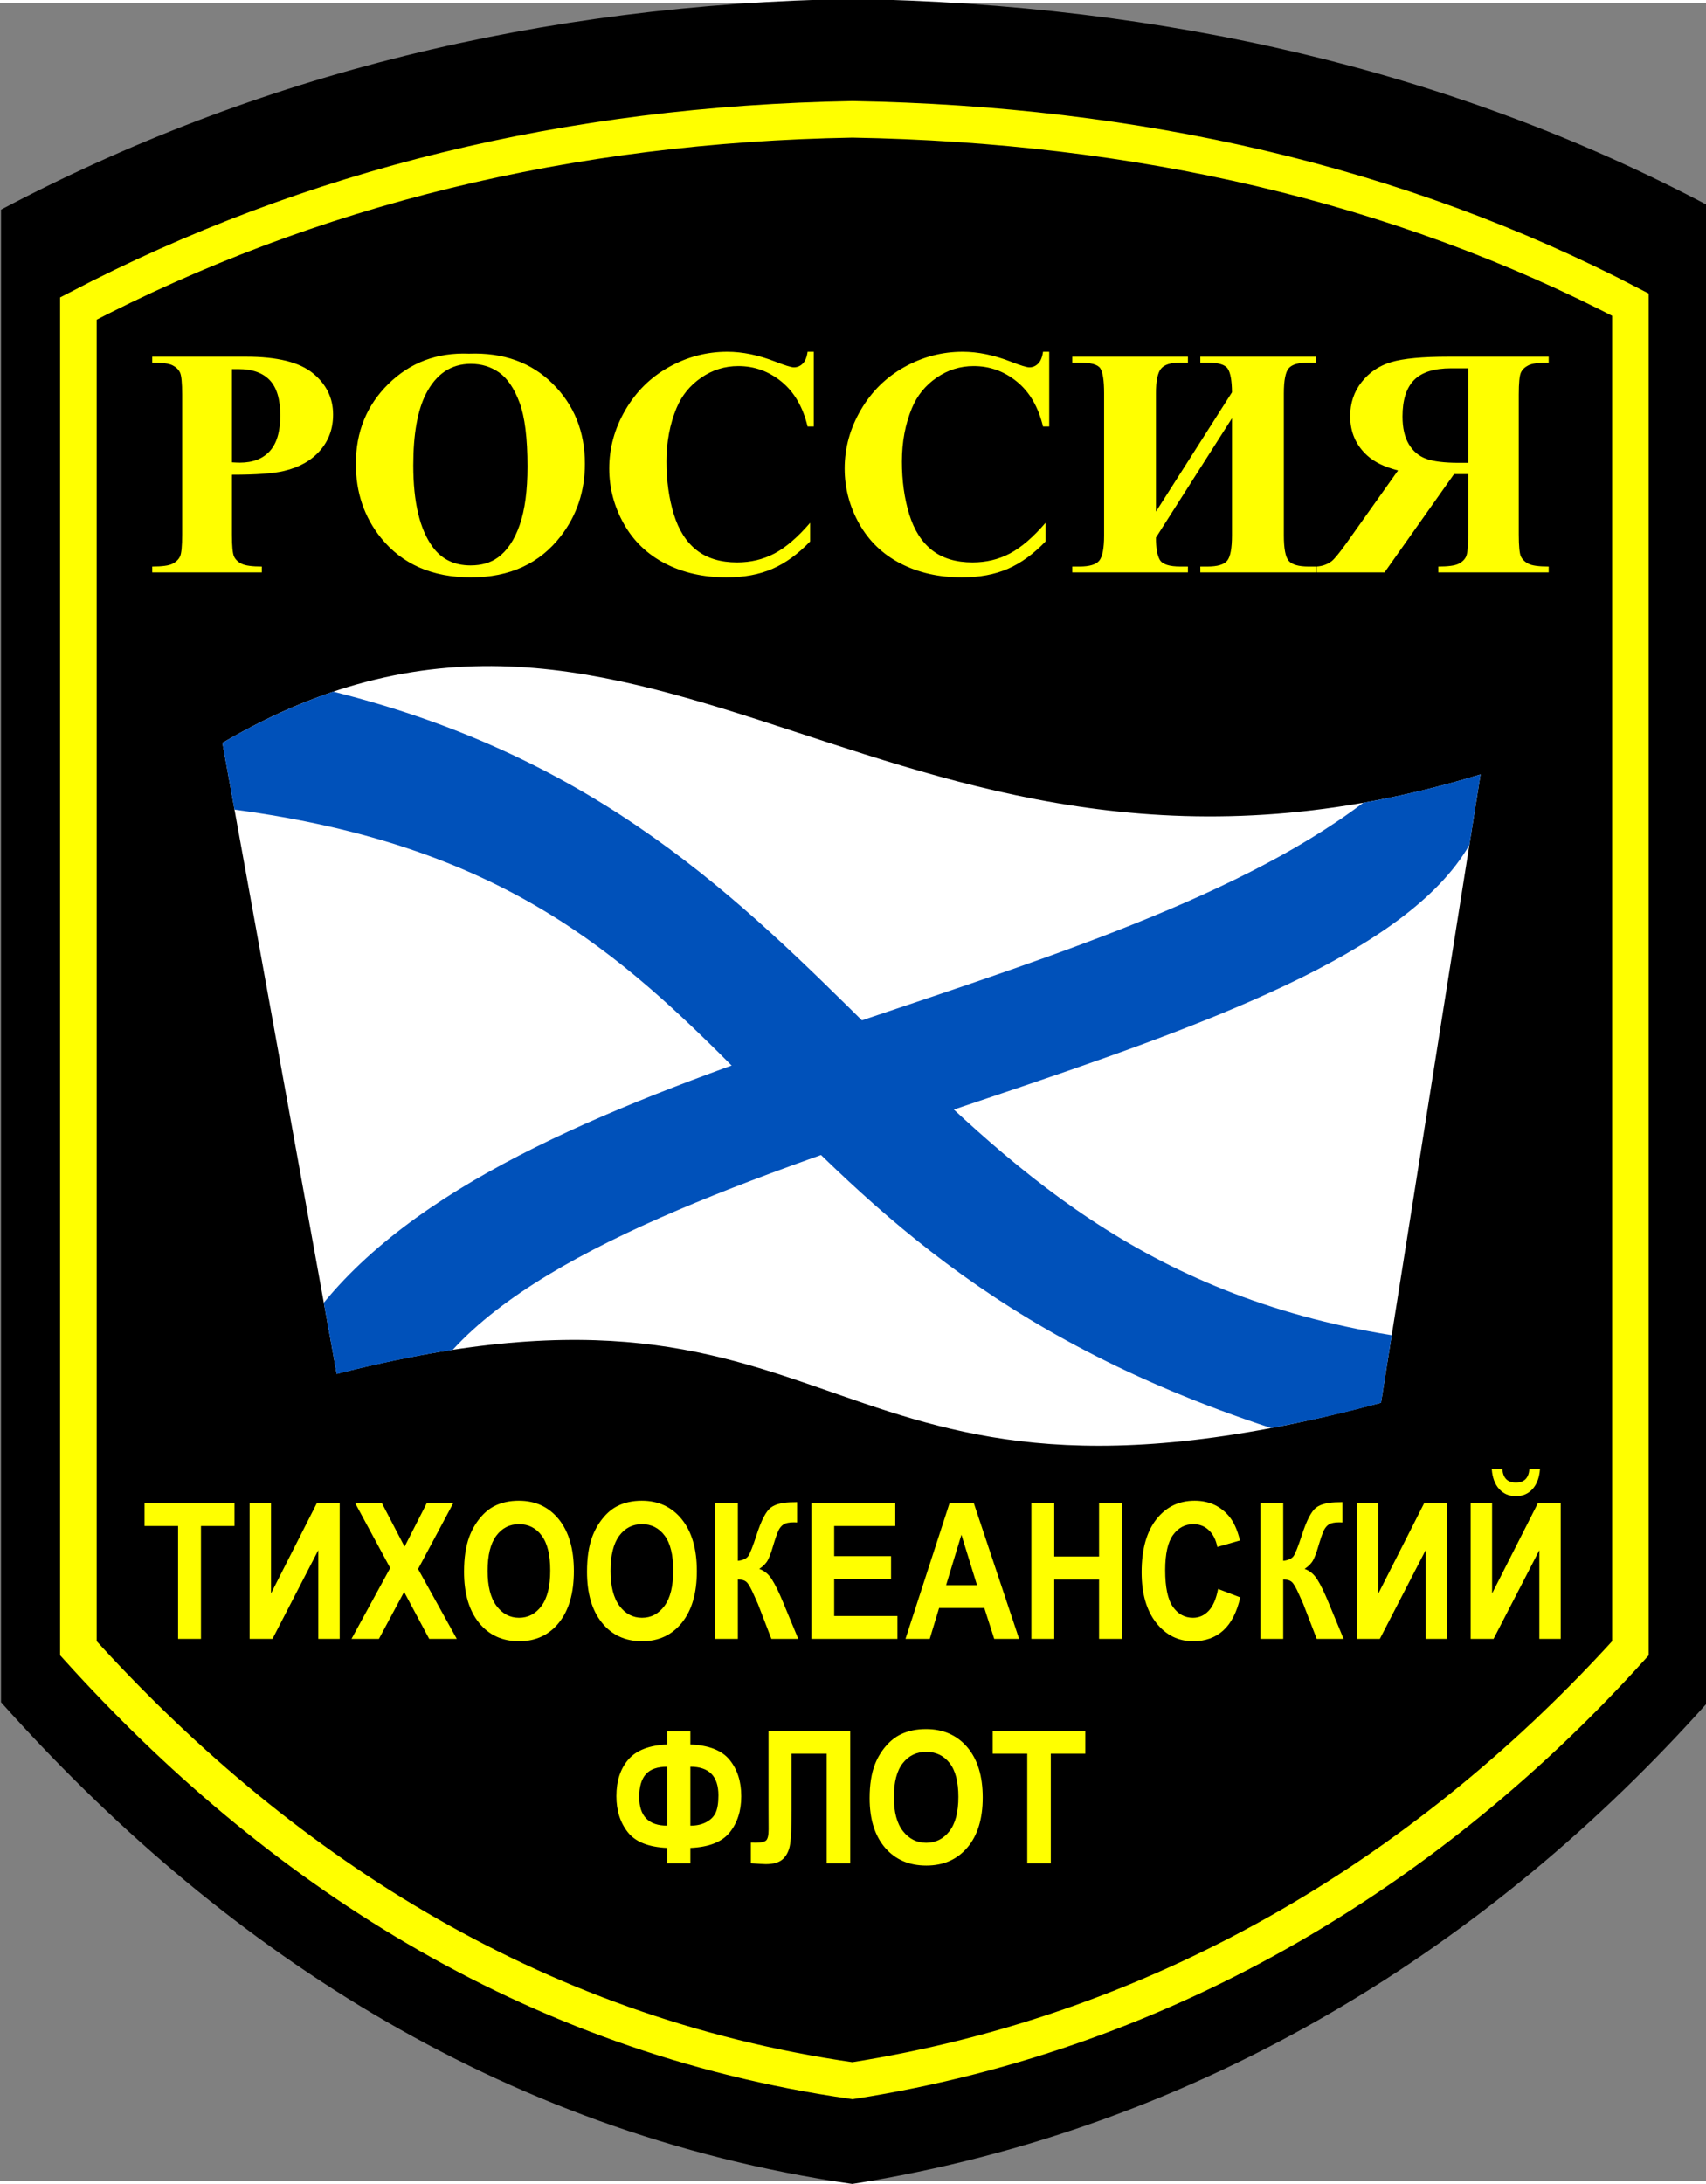
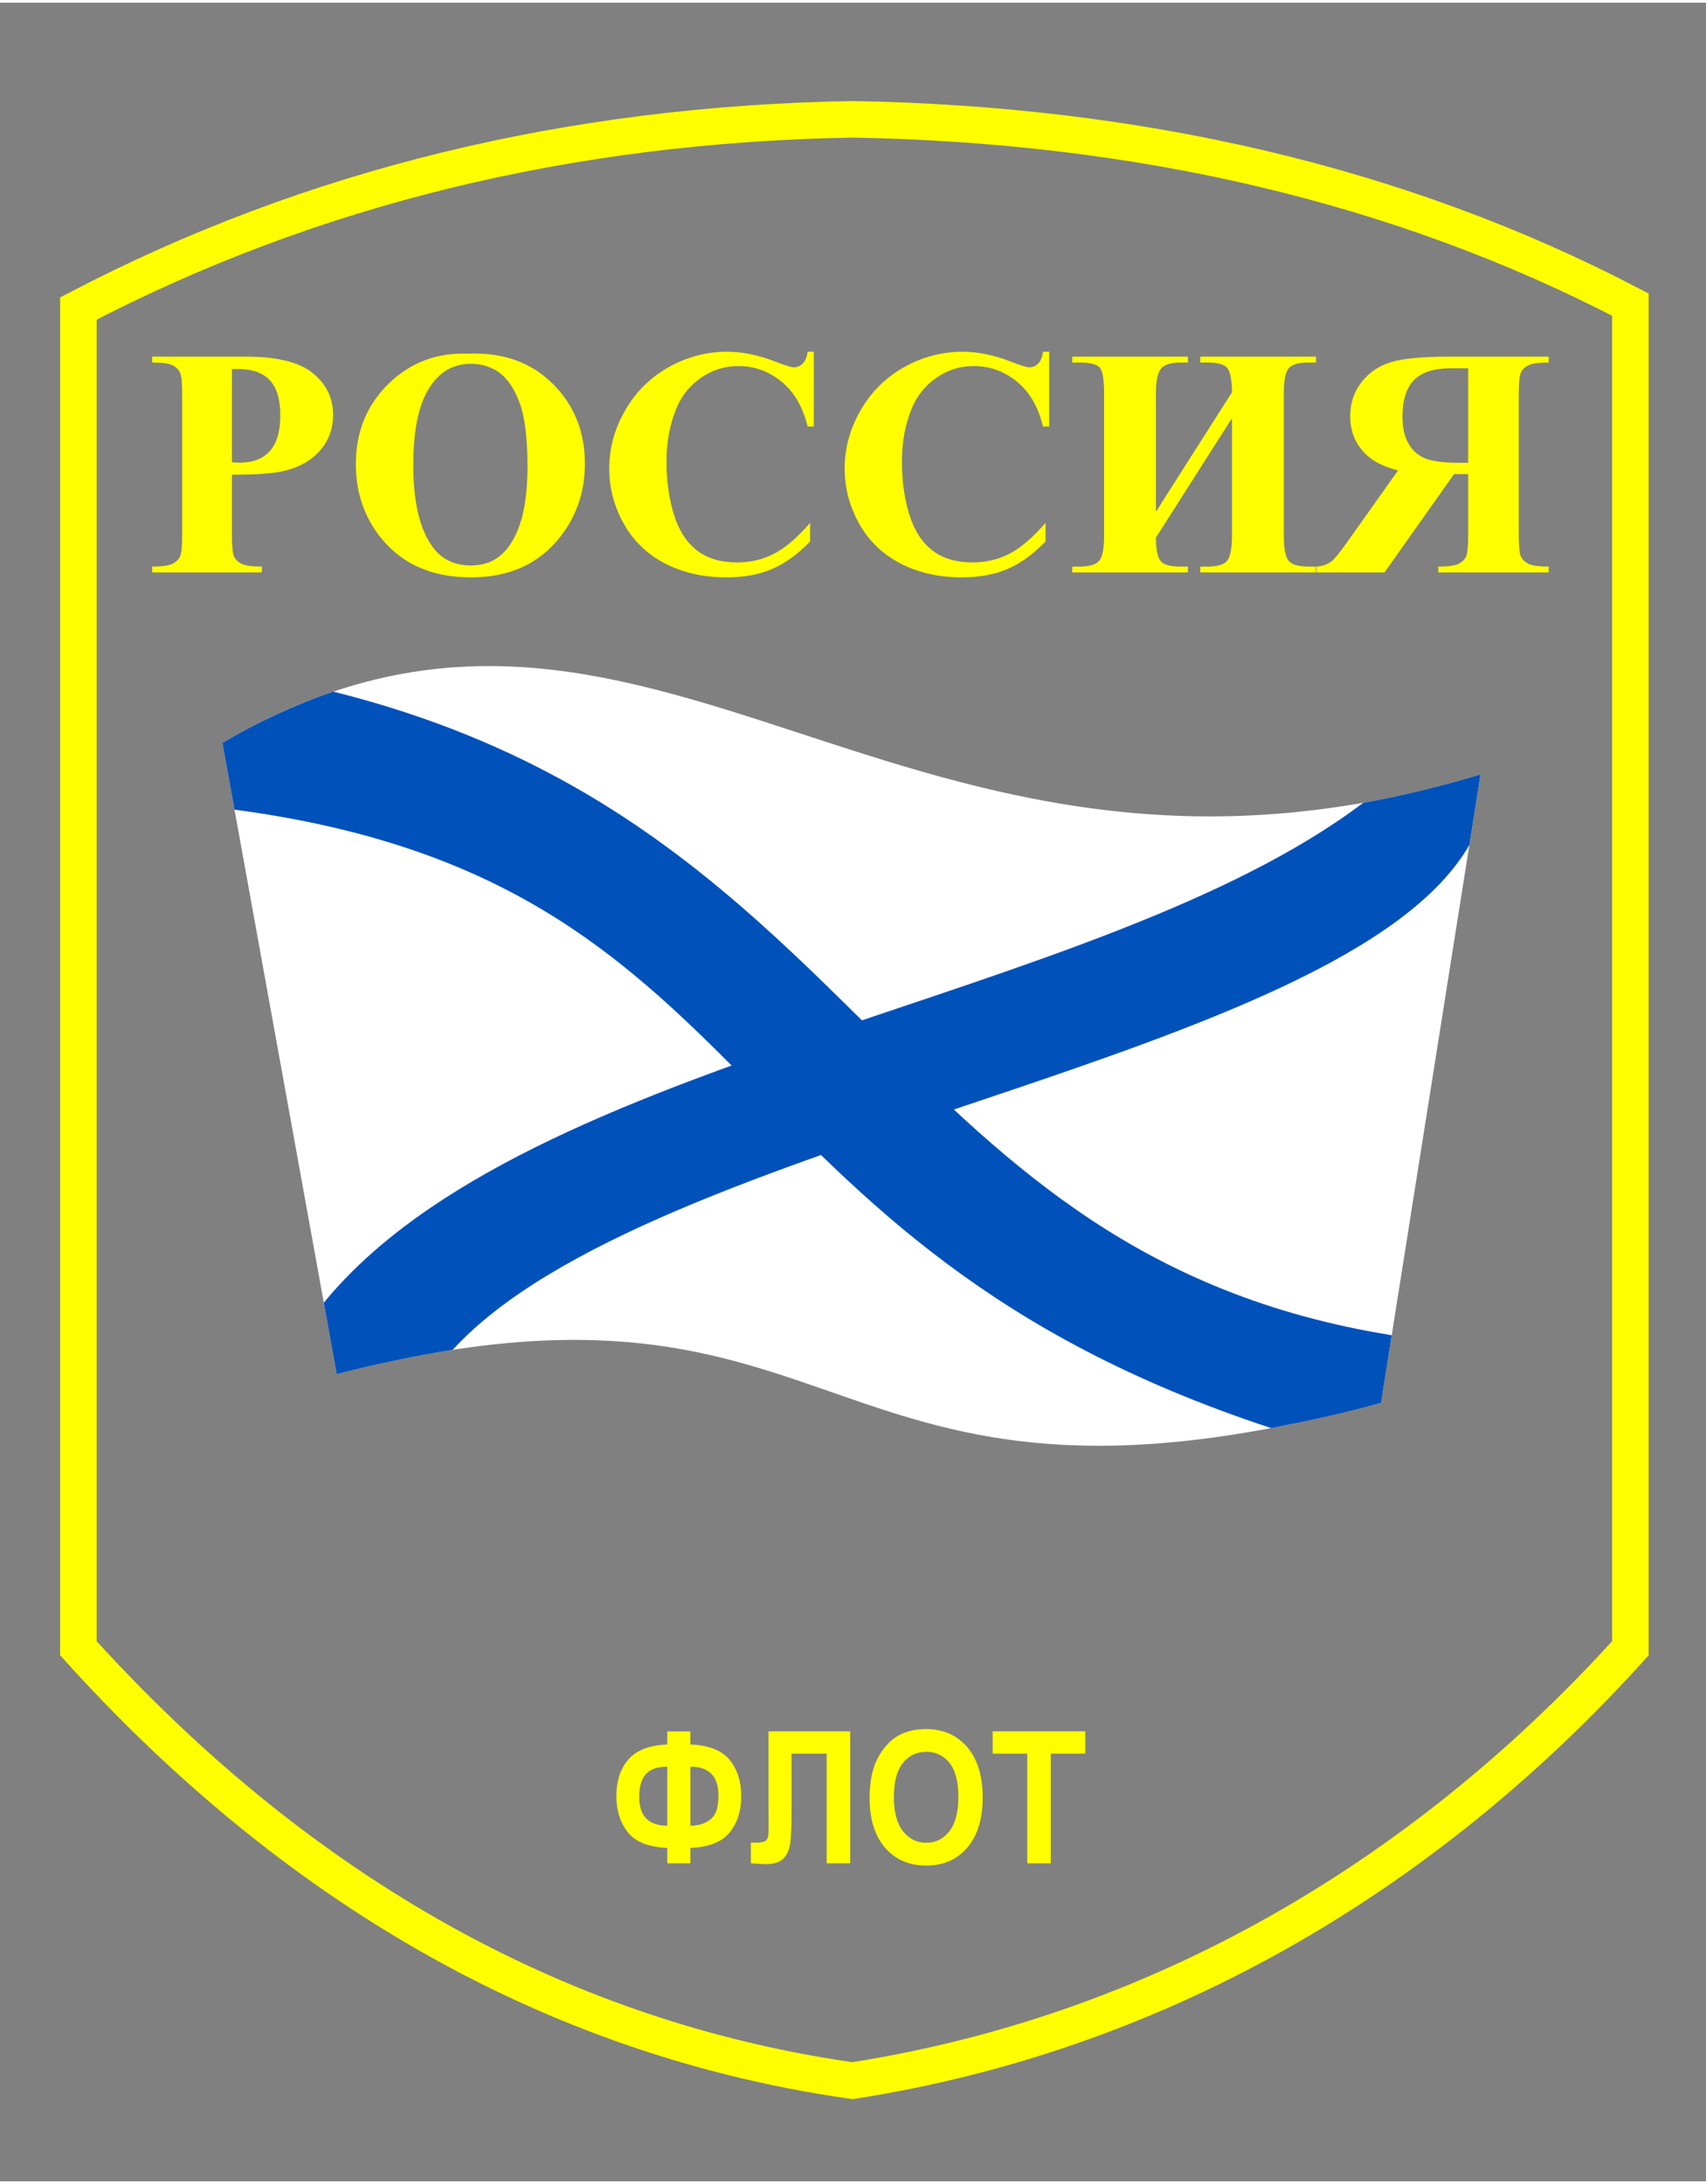
<svg xmlns="http://www.w3.org/2000/svg" xmlns:ns1="http://sodipodi.sourceforge.net/DTD/sodipodi-0.dtd" xmlns:ns2="http://www.inkscape.org/namespaces/inkscape" version="1.0" width="312.6" height="400" viewBox="0 0 199 254" id="svg2" xml:space="preserve" ns1:version="0.32" ns2:version="0.46" ns1:docname="Sleeve_Insignia_of_the_Russian_Pacific_Fleet.svg" ns2:output_extension="org.inkscape.output.svg.inkscape">
  <rect x="0" y="0" width="199" height="254" fill="#808080" stroke="none" />
  <ns1:namedview ns2:window-height="968" ns2:window-width="1280" ns2:pageshadow="2" ns2:pageopacity="0.0" guidetolerance="10.0" gridtolerance="10.0" objecttolerance="10.0" borderopacity="1.0" bordercolor="#666666" pagecolor="#ffffff" id="base" showgrid="false" ns2:zoom="1.91" ns2:cx="168.22323" ns2:cy="201.26022" ns2:window-x="-4" ns2:window-y="-4" ns2:current-layer="svg2" />
  <defs id="defs4">
    <clipPath id="border">
      <rect width="50" height="30" x="0" y="0" id="rect7" />
    </clipPath>
  </defs>
  <g transform="matrix(1.003,0,0,1.003,-241.105,269.357)" id="g2479">
    <g transform="translate(240.5,-268.999)" id="g2475">
-       <path d="M 198.5,24 L 198.5,197.999 C 173.5,225.999 140,247.499 99,253.999 C 57.5,247.999 25,225.999 0,197.999 L 0,24.5 C 29.706,8.805 62.707,0.638 99,0 C 135.293,0.638 168.794,8.305 198.5,24 L 198.5,24 z" id="path6" style="fill:#000000" />
      <path d="M 189.499,35.543 L 189.499,191.731 C 166.767,216.864 136.305,236.165 99.022,241.999 C 61.286,236.614 31.733,216.864 9.001,191.731 L 9.001,35.992 C 36.013,21.904 66.021,14.573 99.022,14 C 132.024,14.573 162.487,21.455 189.499,35.543 L 189.499,35.543 z" id="path14" style="fill:none;stroke:#ffff00;stroke-width:4.252;stroke-miterlimit:3.864" />
    </g>
    <g id="g2463">
      <path d="M 400.995,-105.808 C 334.481,-87.985 340.618,-124.743 279.541,-109.163 L 266.249,-182.515 C 316.114,-211.702 344.667,-158.178 412.568,-178.845" id="path2474" style="fill:#ffffff" />
      <g id="g2459">
        <path d="M 279.54,-109.146 C 284.007,-110.296 289.028,-111.343 293.034,-111.96 C 316.081,-137.132 396.679,-145.308 411.269,-170.646 L 412.569,-178.85 C 408.143,-177.503 403.315,-176.325 398.934,-175.554 C 368.012,-152.181 301.877,-146.522 278.041,-117.436 L 279.54,-109.146 z" id="path2461" style="fill:#0051ba;fill-opacity:1;fill-rule:evenodd;stroke:none;stroke-width:0.1;stroke-linecap:butt;stroke-linejoin:miter;stroke-miterlimit:4;stroke-dasharray:none;stroke-opacity:1" />
-         <path d="M 400.999,-105.806 C 396.704,-104.598 392.531,-103.696 388.228,-102.858 C 322.47,-124.455 330.063,-166.446 267.654,-174.754 L 266.246,-182.513 C 270.146,-184.827 274.667,-186.954 279.143,-188.472 C 341.044,-173.004 344.165,-123.017 402.239,-113.657 L 400.999,-105.806 z" id="path2438" style="fill:#0051ba;fill-opacity:1;fill-rule:evenodd;stroke:none;stroke-width:0.1;stroke-linecap:butt;stroke-linejoin:miter;stroke-miterlimit:4;stroke-dasharray:none;stroke-opacity:1" />
+         <path d="M 400.999,-105.806 C 396.704,-104.598 392.531,-103.696 388.228,-102.858 C 322.47,-124.455 330.063,-166.446 267.654,-174.754 L 266.246,-182.513 C 270.146,-184.827 274.667,-186.954 279.143,-188.472 C 341.044,-173.004 344.165,-123.017 402.239,-113.657 z" id="path2438" style="fill:#0051ba;fill-opacity:1;fill-rule:evenodd;stroke:none;stroke-width:0.1;stroke-linecap:butt;stroke-linejoin:miter;stroke-miterlimit:4;stroke-dasharray:none;stroke-opacity:1" />
      </g>
    </g>
  </g>
  <g transform="matrix(20,0,0,20,-1540,-226)" clip-path="url(#border)" id="g9" style="fill:#009542;fill-opacity:1" />
  <path d="M 27.055,55.033 L 27.055,62.009 C 27.055,63.37 27.138,64.226 27.305,64.579 C 27.472,64.931 27.769,65.213 28.196,65.423 C 28.623,65.633 29.405,65.739 30.543,65.739 L 30.543,66.425 L 17.759,66.425 L 17.759,65.739 C 18.922,65.739 19.71,65.63 20.125,65.414 C 20.539,65.197 20.83,64.916 20.997,64.57 C 21.164,64.223 21.247,63.37 21.247,62.009 L 21.247,45.681 C 21.247,44.32 21.164,43.464 20.997,43.111 C 20.83,42.759 20.536,42.477 20.115,42.267 C 19.695,42.057 18.909,41.952 17.759,41.952 L 17.759,41.265 L 28.725,41.265 C 32.337,41.265 34.928,41.908 36.499,43.195 C 38.07,44.481 38.855,46.089 38.855,48.019 C 38.855,49.652 38.348,51.05 37.334,52.212 C 36.32,53.375 34.922,54.167 33.141,54.587 C 31.941,54.884 29.912,55.033 27.055,55.033 L 27.055,55.033 z M 27.055,42.712 L 27.055,53.585 C 27.463,53.61 27.772,53.622 27.982,53.622 C 29.492,53.622 30.654,53.174 31.471,52.277 C 32.287,51.38 32.695,49.992 32.695,48.112 C 32.695,46.244 32.287,44.877 31.471,44.011 C 30.654,43.145 29.436,42.712 27.816,42.712 L 27.055,42.712 z M 54.701,40.913 C 58.709,40.764 61.965,41.933 64.47,44.419 C 66.975,46.906 68.227,50.017 68.227,53.752 C 68.227,56.944 67.293,59.752 65.426,62.176 C 62.952,65.392 59.457,67 54.942,67 C 50.415,67 46.914,65.466 44.44,62.399 C 42.486,59.974 41.509,57.098 41.509,53.771 C 41.509,50.035 42.78,46.921 45.322,44.429 C 47.864,41.936 50.99,40.764 54.701,40.913 L 54.701,40.913 z M 54.924,42.1 C 52.623,42.1 50.873,43.275 49.673,45.625 C 48.696,47.555 48.207,50.326 48.207,53.938 C 48.207,58.23 48.962,61.403 50.471,63.456 C 51.522,64.891 52.994,65.609 54.887,65.609 C 56.161,65.609 57.225,65.299 58.078,64.681 C 59.167,63.889 60.014,62.625 60.62,60.887 C 61.226,59.149 61.529,56.882 61.529,54.086 C 61.529,50.759 61.22,48.269 60.601,46.618 C 59.983,44.967 59.194,43.801 58.236,43.121 C 57.277,42.44 56.173,42.1 54.924,42.1 L 54.924,42.1 z M 94.927,40.69 L 94.927,49.411 L 94.204,49.411 C 93.66,47.135 92.645,45.39 91.161,44.178 C 89.676,42.966 87.994,42.36 86.114,42.36 C 84.543,42.36 83.102,42.811 81.791,43.714 C 80.48,44.617 79.521,45.799 78.915,47.258 C 78.136,49.126 77.746,51.204 77.746,53.493 C 77.746,55.744 78.03,57.794 78.599,59.643 C 79.168,61.493 80.059,62.89 81.271,63.837 C 82.484,64.783 84.054,65.256 85.984,65.256 C 87.567,65.256 89.018,64.91 90.335,64.217 C 91.653,63.524 93.041,62.331 94.501,60.636 L 94.501,62.807 C 93.091,64.279 91.622,65.346 90.094,66.008 C 88.566,66.669 86.782,67 84.741,67 C 82.057,67 79.672,66.462 77.588,65.386 C 75.504,64.31 73.896,62.764 72.764,60.747 C 71.632,58.731 71.066,56.585 71.066,54.309 C 71.066,51.909 71.694,49.633 72.95,47.481 C 74.205,45.329 75.9,43.659 78.034,42.471 C 80.167,41.284 82.434,40.69 84.834,40.69 C 86.603,40.69 88.47,41.073 90.437,41.84 C 91.575,42.286 92.299,42.508 92.608,42.508 C 93.004,42.508 93.347,42.363 93.638,42.072 C 93.929,41.782 94.117,41.321 94.204,40.69 L 94.927,40.69 z M 122.388,40.69 L 122.388,49.411 L 121.665,49.411 C 121.12,47.135 120.106,45.39 118.622,44.178 C 117.137,42.966 115.455,42.36 113.575,42.36 C 112.004,42.36 110.563,42.811 109.252,43.714 C 107.94,44.617 106.982,45.799 106.376,47.258 C 105.596,49.126 105.207,51.204 105.207,53.493 C 105.207,55.744 105.491,57.794 106.06,59.643 C 106.629,61.493 107.52,62.89 108.732,63.837 C 109.944,64.783 111.515,65.256 113.445,65.256 C 115.028,65.256 116.479,64.91 117.796,64.217 C 119.113,63.524 120.502,62.331 121.962,60.636 L 121.962,62.807 C 120.551,64.279 119.082,65.346 117.555,66.008 C 116.027,66.669 114.243,67 112.202,67 C 109.518,67 107.133,66.462 105.049,65.386 C 102.965,64.31 101.357,62.764 100.225,60.747 C 99.093,58.731 98.527,56.585 98.527,54.309 C 98.527,51.909 99.155,49.633 100.41,47.481 C 101.666,45.329 103.361,43.659 105.494,42.471 C 107.628,41.284 109.895,40.69 112.295,40.69 C 114.063,40.69 115.931,41.073 117.898,41.84 C 119.036,42.286 119.76,42.508 120.069,42.508 C 120.465,42.508 120.808,42.363 121.099,42.072 C 121.389,41.782 121.578,41.321 121.665,40.69 L 122.388,40.69 z M 143.708,45.421 C 143.695,44.061 143.531,43.142 143.216,42.666 C 142.9,42.19 142.112,41.952 140.85,41.952 L 140.015,41.952 L 140.015,41.265 L 153.504,41.265 L 153.504,41.952 L 152.632,41.952 C 151.469,41.952 150.699,42.174 150.322,42.62 C 149.945,43.065 149.756,44.042 149.756,45.551 L 149.756,62.102 C 149.756,63.648 149.948,64.641 150.331,65.08 C 150.715,65.519 151.482,65.739 152.632,65.739 L 153.504,65.739 L 153.504,66.425 L 140.015,66.425 L 140.015,65.739 L 140.85,65.739 C 142.025,65.739 142.795,65.507 143.16,65.043 C 143.525,64.579 143.707,63.599 143.708,62.102 L 143.708,48.446 L 134.838,62.362 C 134.838,63.562 134.987,64.424 135.284,64.95 C 135.581,65.476 136.385,65.739 137.696,65.739 L 138.568,65.739 L 138.568,66.425 L 125.079,66.425 L 125.079,65.739 L 125.914,65.739 C 127.089,65.739 127.862,65.507 128.233,65.043 C 128.604,64.579 128.79,63.599 128.79,62.102 L 128.79,45.551 C 128.79,44.042 128.641,43.065 128.344,42.62 C 128.047,42.174 127.237,41.952 125.914,41.952 L 125.079,41.952 L 125.079,41.265 L 138.568,41.265 L 138.568,41.952 L 137.696,41.952 C 136.558,41.952 135.797,42.196 135.414,42.684 C 135.03,43.173 134.838,44.129 134.838,45.551 L 134.838,59.337 L 143.708,45.421 z M 171.261,54.958 L 171.261,62.009 C 171.261,63.37 171.178,64.226 171.011,64.579 C 170.844,64.931 170.55,65.213 170.129,65.423 C 169.709,65.633 168.923,65.739 167.773,65.739 L 167.773,66.425 L 180.65,66.425 L 180.65,65.739 C 179.487,65.739 178.698,65.63 178.284,65.414 C 177.87,65.197 177.579,64.916 177.412,64.57 C 177.245,64.223 177.161,63.37 177.161,62.009 L 177.161,45.681 C 177.161,44.32 177.245,43.464 177.412,43.111 C 177.579,42.759 177.873,42.477 178.293,42.267 C 178.714,42.057 179.499,41.952 180.65,41.952 L 180.65,41.265 L 168.96,41.265 C 165.917,41.265 163.691,41.475 162.281,41.896 C 160.87,42.317 159.72,43.093 158.829,44.225 C 157.939,45.356 157.494,46.683 157.494,48.204 C 157.494,50.06 158.162,51.594 159.497,52.806 C 160.351,53.573 161.545,54.148 163.078,54.532 L 157.03,63.048 C 156.238,64.149 155.675,64.836 155.341,65.108 C 154.834,65.491 154.247,65.701 153.579,65.739 L 153.579,66.425 L 161.501,66.425 L 169.61,54.958 L 171.261,54.958 z M 171.261,42.62 L 171.261,53.641 L 170.203,53.641 C 168.484,53.641 167.198,53.483 166.344,53.168 C 165.491,52.852 164.82,52.283 164.331,51.461 C 163.842,50.638 163.598,49.565 163.598,48.242 C 163.598,46.324 164.046,44.908 164.943,43.993 C 165.84,43.077 167.284,42.62 169.276,42.62 L 171.261,42.62 z" id="text2405" style="font-size:38px;font-style:normal;font-variant:normal;font-weight:bold;font-stretch:normal;text-align:start;line-height:125%;writing-mode:lr-tb;text-anchor:start;fill:#ffff00;fill-opacity:1;stroke:none;stroke-width:1px;stroke-linecap:butt;stroke-linejoin:miter;stroke-opacity:1;font-family:Times New Roman;-inkscape-font-specification:Times New Roman Bold" />
  <path d="M 80.528,215.137 L 80.528,216.932 L 77.837,216.932 L 77.837,215.137 C 75.666,215.046 74.134,214.439 73.24,213.315 C 72.346,212.192 71.9,210.787 71.9,209.1 C 71.9,207.323 72.367,205.897 73.301,204.822 C 74.234,203.748 75.747,203.165 77.837,203.074 L 77.837,201.552 L 80.528,201.552 L 80.528,203.074 C 82.686,203.165 84.215,203.767 85.115,204.88 C 86.015,205.993 86.465,207.403 86.465,209.111 C 86.465,210.804 86.017,212.209 85.12,213.326 C 84.223,214.442 82.692,215.046 80.528,215.137 L 80.528,215.137 z M 80.528,212.544 C 81.245,212.544 81.862,212.407 82.378,212.134 C 82.895,211.861 83.261,211.494 83.478,211.032 C 83.694,210.57 83.802,209.895 83.802,209.006 C 83.802,206.78 82.711,205.667 80.528,205.667 L 80.528,212.544 z M 77.837,212.544 L 77.837,205.667 C 76.681,205.667 75.846,205.96 75.332,206.544 C 74.819,207.128 74.562,208.012 74.562,209.195 C 74.562,211.427 75.654,212.544 77.837,212.544 L 77.837,212.544 z M 89.647,201.542 L 99.175,201.542 L 99.175,216.932 L 96.429,216.932 L 96.429,204.145 L 92.338,204.145 L 92.338,210.717 C 92.338,212.6 92.282,213.914 92.171,214.659 C 92.059,215.404 91.789,215.985 91.359,216.402 C 90.929,216.818 90.256,217.026 89.341,217.026 C 89.019,217.026 88.435,216.991 87.588,216.921 L 87.588,214.517 L 88.2,214.528 C 88.775,214.528 89.162,214.44 89.36,214.265 C 89.557,214.09 89.656,213.66 89.656,212.974 L 89.647,210.329 L 89.647,201.542 z M 101.439,209.331 C 101.439,207.764 101.646,206.448 102.06,205.384 C 102.369,204.6 102.791,203.897 103.326,203.274 C 103.861,202.651 104.447,202.189 105.085,201.888 C 105.932,201.482 106.909,201.279 108.016,201.279 C 110.02,201.279 111.623,201.983 112.826,203.389 C 114.029,204.796 114.631,206.752 114.631,209.258 C 114.631,211.742 114.034,213.686 112.84,215.089 C 111.647,216.493 110.051,217.194 108.053,217.194 C 106.031,217.194 104.423,216.496 103.229,215.1 C 102.035,213.704 101.439,211.781 101.439,209.331 L 101.439,209.331 z M 104.268,209.226 C 104.268,210.969 104.624,212.29 105.335,213.189 C 106.046,214.089 106.949,214.538 108.044,214.538 C 109.139,214.538 110.037,214.092 110.739,213.2 C 111.441,212.307 111.792,210.969 111.792,209.184 C 111.792,207.421 111.45,206.105 110.767,205.237 C 110.083,204.369 109.176,203.935 108.044,203.935 C 106.912,203.935 106,204.374 105.307,205.253 C 104.614,206.131 104.268,207.456 104.268,209.226 L 104.268,209.226 z M 119.826,216.932 L 119.826,204.145 L 115.791,204.145 L 115.791,201.542 L 126.599,201.542 L 126.599,204.145 L 122.572,204.145 L 122.572,216.932 L 119.826,216.932 z" id="text3167" style="font-size:19px;font-style:normal;font-variant:normal;font-weight:bold;font-stretch:normal;text-align:start;line-height:125%;writing-mode:lr-tb;text-anchor:start;fill:#ffff00;fill-opacity:1;stroke:none;stroke-width:1px;stroke-linecap:butt;stroke-linejoin:miter;stroke-opacity:1;font-family:Arial;-inkscape-font-specification:Arial Bold" />
-   <path transform="scale(0.913,1.095)" style="font-size:20.211px;font-style:normal;font-variant:normal;font-weight:bold;font-stretch:normal;text-align:start;line-height:125%;writing-mode:lr-tb;text-anchor:start;fill:#ffff00;fill-opacity:1;stroke:none;stroke-width:1px;stroke-linecap:butt;stroke-linejoin:miter;stroke-opacity:1;font-family:Arial;-inkscape-font-specification:Arial Bold" d="M 22.752,174.215 L 22.752,162.195 L 18.46,162.195 L 18.46,159.747 L 29.957,159.747 L 29.957,162.195 L 25.674,162.195 L 25.674,174.215 L 22.752,174.215 z M 31.891,159.747 L 34.625,159.747 L 34.625,169.379 L 40.487,159.747 L 43.398,159.747 L 43.398,174.215 L 40.664,174.215 L 40.664,164.771 L 34.812,174.215 L 31.891,174.215 L 31.891,159.747 z M 44.908,174.215 L 49.852,166.665 L 45.372,159.747 L 48.786,159.747 L 51.688,164.396 L 54.53,159.747 L 57.915,159.747 L 53.415,166.774 L 58.359,174.215 L 54.836,174.215 L 51.629,169.212 L 48.411,174.215 L 44.908,174.215 z M 59.287,167.07 C 59.287,165.596 59.507,164.359 59.948,163.359 C 60.277,162.622 60.726,161.961 61.295,161.376 C 61.864,160.79 62.488,160.356 63.165,160.073 C 64.067,159.691 65.106,159.501 66.284,159.501 C 68.415,159.501 70.121,160.162 71.401,161.484 C 72.68,162.807 73.32,164.646 73.32,167.001 C 73.32,169.337 72.685,171.164 71.416,172.483 C 70.146,173.802 68.448,174.462 66.323,174.462 C 64.172,174.462 62.461,173.805 61.191,172.493 C 59.922,171.18 59.287,169.373 59.287,167.07 L 59.287,167.07 z M 62.297,166.971 C 62.297,168.61 62.675,169.851 63.432,170.697 C 64.188,171.542 65.149,171.965 66.313,171.965 C 67.478,171.965 68.434,171.546 69.18,170.707 C 69.927,169.868 70.3,168.61 70.3,166.932 C 70.3,165.274 69.937,164.037 69.21,163.221 C 68.483,162.405 67.517,161.997 66.313,161.997 C 65.109,161.997 64.139,162.41 63.402,163.236 C 62.665,164.062 62.297,165.307 62.297,166.971 L 62.297,166.971 z M 74.998,167.07 C 74.998,165.596 75.218,164.359 75.659,163.359 C 75.988,162.622 76.437,161.961 77.006,161.376 C 77.575,160.79 78.199,160.356 78.876,160.073 C 79.778,159.691 80.817,159.501 81.995,159.501 C 84.127,159.501 85.832,160.162 87.112,161.484 C 88.392,162.807 89.031,164.646 89.031,167.001 C 89.031,169.337 88.396,171.164 87.127,172.483 C 85.857,173.802 84.159,174.462 82.034,174.462 C 79.883,174.462 78.172,173.805 76.903,172.493 C 75.633,171.18 74.998,169.373 74.998,167.07 L 74.998,167.07 z M 78.008,166.971 C 78.008,168.61 78.386,169.851 79.143,170.697 C 79.899,171.542 80.86,171.965 82.024,171.965 C 83.189,171.965 84.145,171.546 84.891,170.707 C 85.638,169.868 86.011,168.61 86.011,166.932 C 86.011,165.274 85.648,164.037 84.921,163.221 C 84.194,162.405 83.228,161.997 82.024,161.997 C 80.82,161.997 79.85,162.41 79.113,163.236 C 78.376,164.062 78.008,165.307 78.008,166.971 L 78.008,166.971 z M 91.351,159.747 L 94.272,159.747 L 94.272,165.905 C 94.923,165.84 95.364,165.672 95.594,165.402 C 95.824,165.132 96.18,164.382 96.66,163.152 C 97.265,161.586 97.874,160.613 98.486,160.231 C 99.091,159.849 100.068,159.659 101.417,159.659 C 101.482,159.659 101.624,159.655 101.841,159.649 L 101.841,161.81 L 101.427,161.8 C 100.828,161.8 100.39,161.874 100.114,162.022 C 99.838,162.17 99.614,162.395 99.443,162.698 C 99.272,163.001 99.019,163.623 98.683,164.563 C 98.505,165.063 98.313,165.481 98.106,165.817 C 97.898,166.152 97.532,166.468 97.005,166.764 C 97.657,166.948 98.195,167.32 98.619,167.879 C 99.043,168.438 99.509,169.228 100.015,170.248 L 101.989,174.215 L 98.555,174.215 L 96.828,170.475 C 96.801,170.422 96.745,170.32 96.66,170.169 C 96.627,170.116 96.505,169.889 96.295,169.488 C 95.92,168.777 95.612,168.333 95.372,168.156 C 95.132,167.978 94.765,167.886 94.272,167.879 L 94.272,174.215 L 91.351,174.215 L 91.351,159.747 z M 103.657,174.215 L 103.657,159.747 L 114.384,159.747 L 114.384,162.195 L 106.578,162.195 L 106.578,165.402 L 113.842,165.402 L 113.842,167.84 L 106.578,167.84 L 106.578,171.777 L 114.661,171.777 L 114.661,174.215 L 103.657,174.215 z M 130.204,174.215 L 127.026,174.215 L 125.763,170.929 L 119.98,170.929 L 118.786,174.215 L 115.687,174.215 L 121.322,159.747 L 124.411,159.747 L 130.204,174.215 z M 124.825,168.491 L 122.832,163.122 L 120.878,168.491 L 124.825,168.491 z M 131.773,174.215 L 131.773,159.747 L 134.694,159.747 L 134.694,165.442 L 140.418,165.442 L 140.418,159.747 L 143.339,159.747 L 143.339,174.215 L 140.418,174.215 L 140.418,167.889 L 134.694,167.889 L 134.694,174.215 L 131.773,174.215 z M 155.626,168.896 L 158.458,169.794 C 158.024,171.373 157.302,172.546 156.292,173.312 C 155.282,174.078 154.001,174.462 152.448,174.462 C 150.527,174.462 148.948,173.805 147.711,172.493 C 146.474,171.18 145.856,169.386 145.856,167.109 C 145.856,164.702 146.478,162.831 147.721,161.499 C 148.965,160.167 150.6,159.501 152.626,159.501 C 154.396,159.501 155.833,160.024 156.939,161.07 C 157.596,161.688 158.09,162.576 158.419,163.734 L 155.527,164.425 C 155.356,163.675 154.999,163.083 154.457,162.649 C 153.914,162.215 153.254,161.997 152.478,161.997 C 151.405,161.997 150.535,162.382 149.868,163.152 C 149.2,163.922 148.866,165.169 148.866,166.892 C 148.866,168.721 149.195,170.024 149.853,170.8 C 150.511,171.577 151.366,171.965 152.419,171.965 C 153.195,171.965 153.863,171.718 154.422,171.225 C 154.981,170.731 155.383,169.955 155.626,168.896 L 155.626,168.896 z M 161.024,159.747 L 163.945,159.747 L 163.945,165.905 C 164.597,165.84 165.038,165.672 165.268,165.402 C 165.498,165.132 165.853,164.382 166.334,163.152 C 166.939,161.586 167.548,160.613 168.159,160.231 C 168.765,159.849 169.742,159.659 171.09,159.659 C 171.156,159.659 171.298,159.655 171.515,159.649 L 171.515,161.81 L 171.1,161.8 C 170.502,161.8 170.064,161.874 169.788,162.022 C 169.511,162.17 169.288,162.395 169.117,162.698 C 168.946,163.001 168.692,163.623 168.357,164.563 C 168.179,165.063 167.987,165.481 167.779,165.817 C 167.572,166.152 167.205,166.468 166.679,166.764 C 167.33,166.948 167.868,167.32 168.293,167.879 C 168.717,168.438 169.182,169.228 169.689,170.248 L 171.663,174.215 L 168.228,174.215 L 166.501,170.475 C 166.475,170.422 166.419,170.32 166.334,170.169 C 166.301,170.116 166.179,169.889 165.969,169.488 C 165.594,168.777 165.286,168.333 165.046,168.156 C 164.806,167.978 164.439,167.886 163.945,167.879 L 163.945,174.215 L 161.024,174.215 L 161.024,159.747 z M 173.37,159.747 L 176.104,159.747 L 176.104,169.379 L 181.966,159.747 L 184.877,159.747 L 184.877,174.215 L 182.143,174.215 L 182.143,164.771 L 176.291,174.215 L 173.37,174.215 L 173.37,159.747 z M 187.897,159.747 L 190.631,159.747 L 190.631,169.379 L 196.493,159.747 L 199.404,159.747 L 199.404,174.215 L 196.67,174.215 L 196.67,164.771 L 190.818,174.215 L 187.897,174.215 L 187.897,159.747 z M 195.397,156.145 L 196.749,156.145 C 196.67,157.04 196.356,157.742 195.807,158.252 C 195.257,158.762 194.545,159.017 193.67,159.017 C 192.795,159.017 192.083,158.762 191.534,158.252 C 190.984,157.742 190.67,157.04 190.591,156.145 L 191.943,156.145 C 191.989,156.612 192.154,156.966 192.437,157.206 C 192.72,157.446 193.131,157.566 193.67,157.566 C 194.21,157.566 194.621,157.446 194.904,157.206 C 195.187,156.966 195.351,156.612 195.397,156.145 L 195.397,156.145 z" id="text2398" />
</svg>